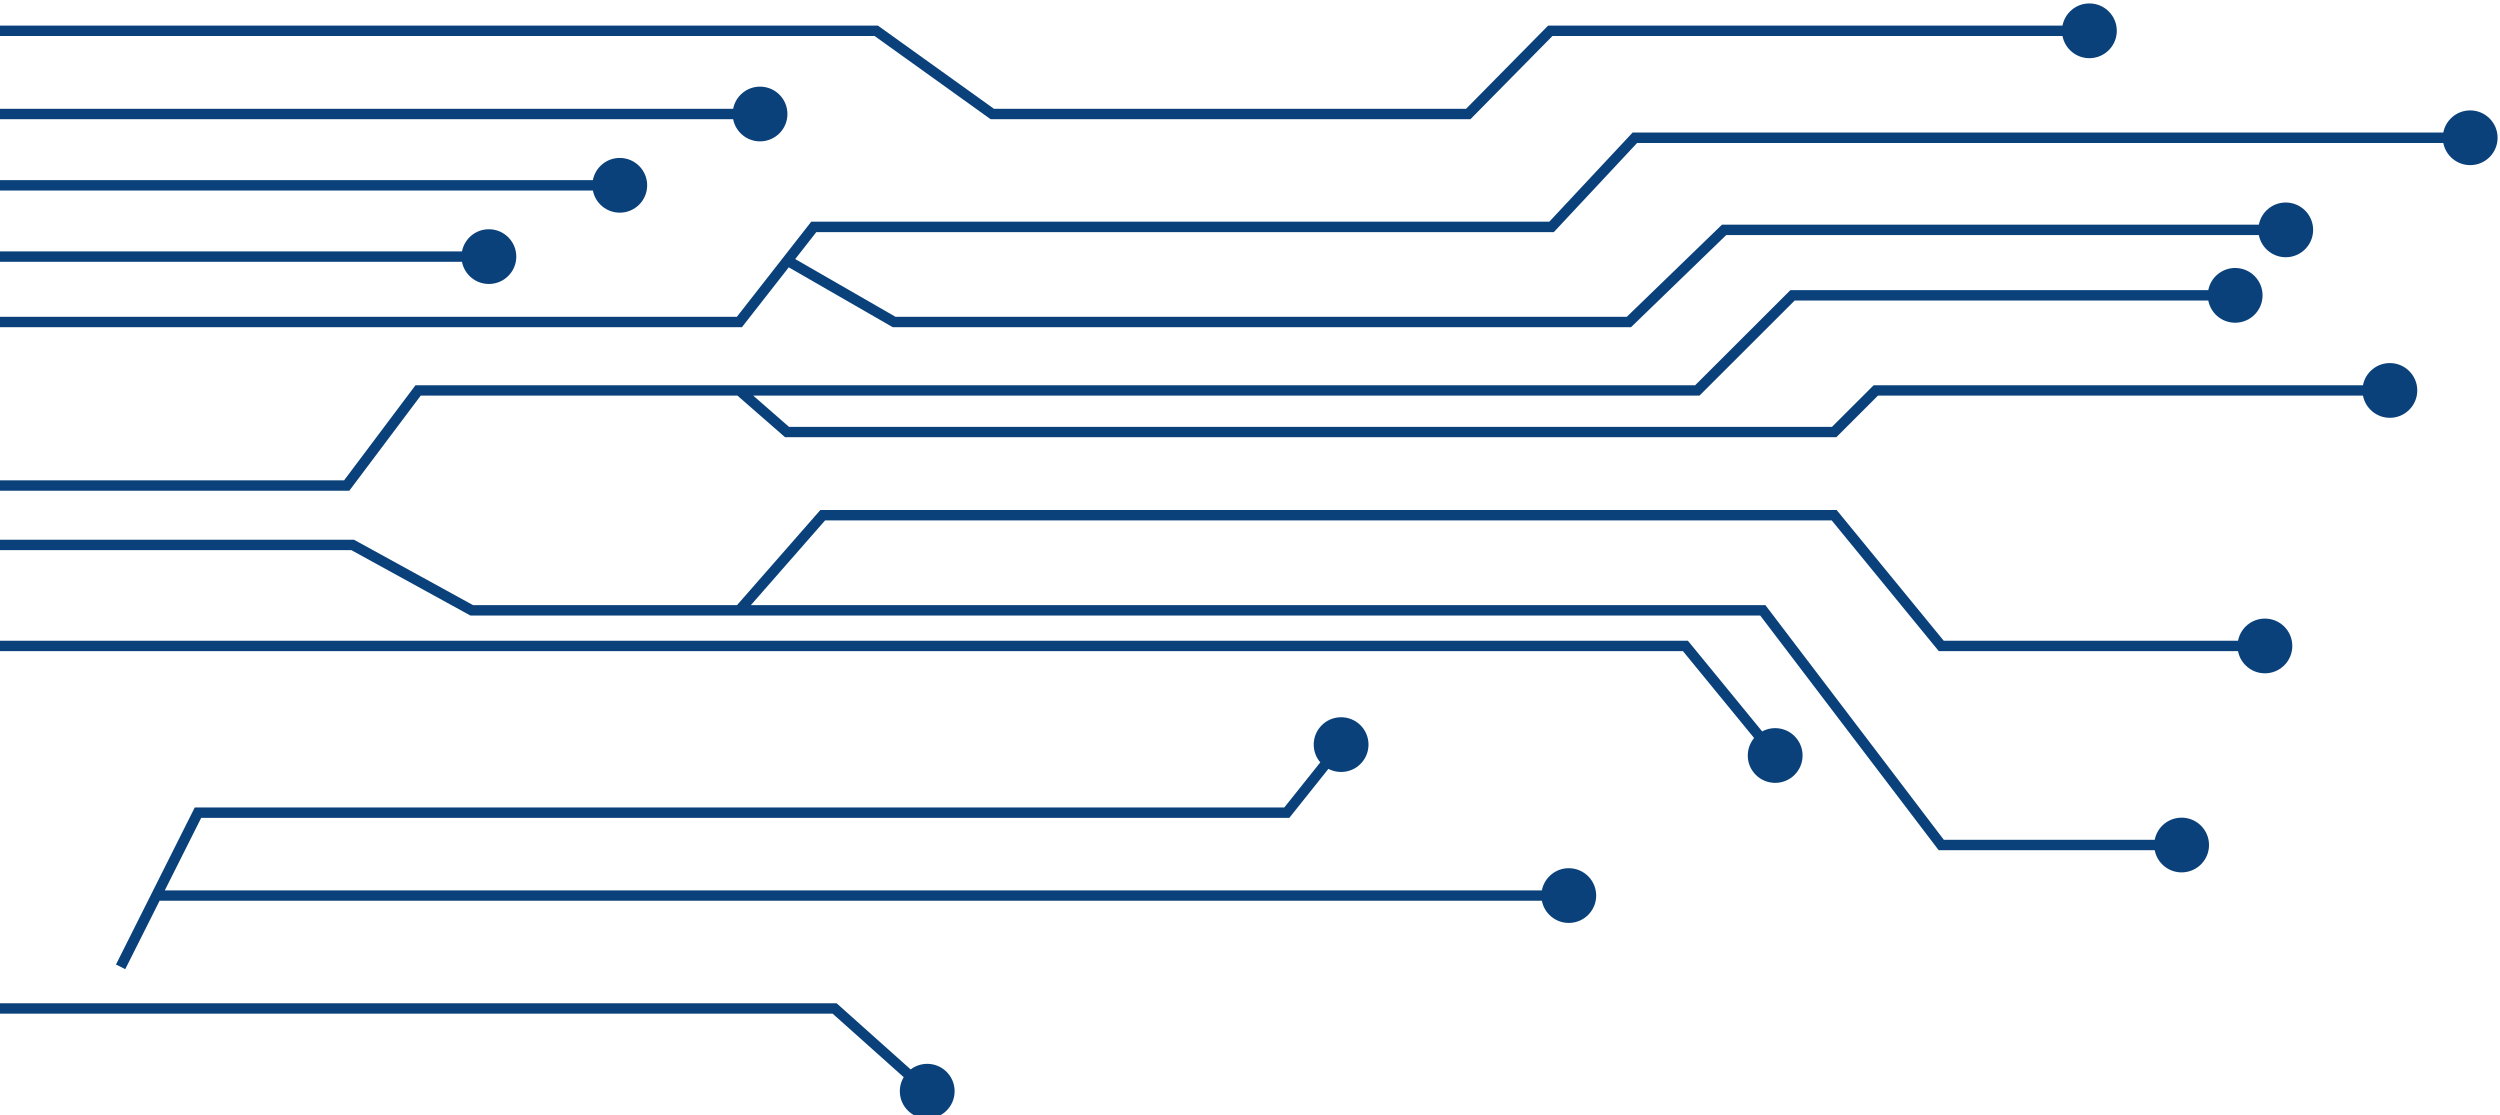
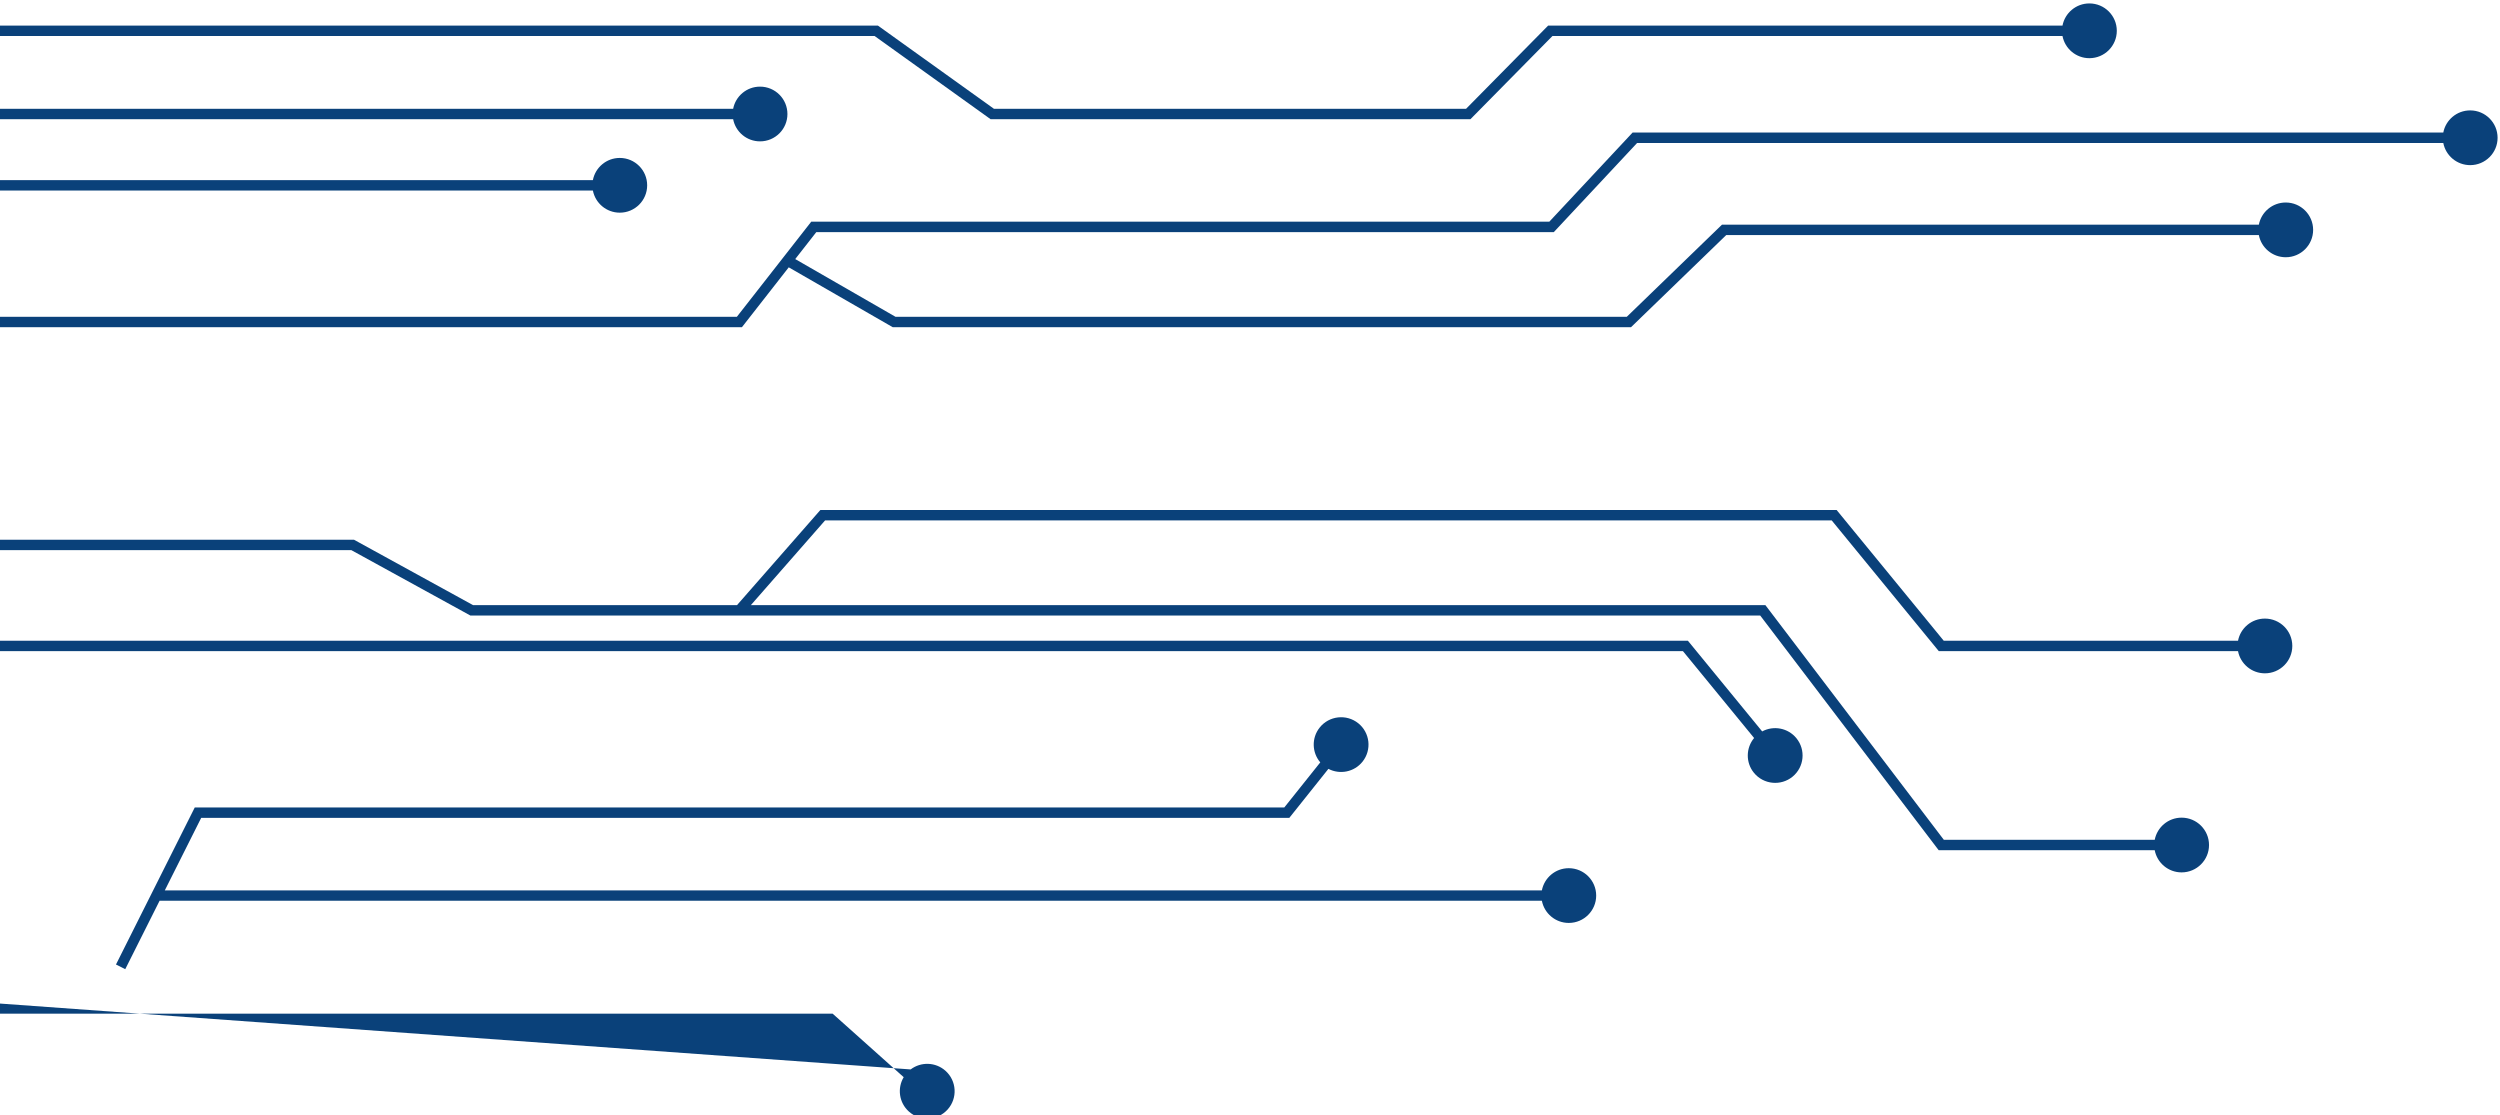
<svg xmlns="http://www.w3.org/2000/svg" width="100%" height="100%" viewBox="0 0 500 223" version="1.1" xml:space="preserve" style="fill-rule:evenodd;clip-rule:evenodd;stroke-linejoin:round;stroke-miterlimit:2;">
  <g transform="matrix(-0.795,-9.73297e-17,9.72688e-17,-0.794,1327.24,2934.54)">
    <g transform="matrix(0.623,0,0,0.623,424.574,2951.05)">
-       <path d="M1630.52,763.19C1626.39,766.339 1620.47,766.224 1616.45,762.629C1611.9,758.554 1611.51,751.557 1615.58,747.004C1619.66,742.45 1626.66,742.061 1631.21,746.136C1635.23,749.73 1636,755.597 1633.33,760.057L1662.04,785.746L2000,785.746L2000,789.95L1660.43,789.95L1630.52,763.19Z" style="fill:rgb(10,65,122);fill-rule:nonzero;" />
+       <path d="M1630.52,763.19C1626.39,766.339 1620.47,766.224 1616.45,762.629C1611.9,758.554 1611.51,751.557 1615.58,747.004C1619.66,742.45 1626.66,742.061 1631.21,746.136C1635.23,749.73 1636,755.597 1633.33,760.057L1662.04,785.746L2000,785.746L2000,789.95L1630.52,763.19Z" style="fill:rgb(10,65,122);fill-rule:nonzero;" />
    </g>
    <g transform="matrix(0.623,0,0,0.623,424.574,2951.05)">
      <path d="M1933.81,831.382L1947.67,803.724L1951.42,805.608L1919.61,869.099L1479.65,869.099L1465.11,887.336C1468.49,891.286 1468.71,897.2 1465.35,901.416C1461.55,906.194 1454.58,906.981 1449.8,903.173C1445.03,899.364 1444.24,892.401 1448.05,887.622C1451.41,883.406 1457.22,882.303 1461.83,884.716L1477.62,864.894L1917.01,864.894L1931.7,835.587L1375.63,835.587C1374.64,840.691 1370.16,844.55 1364.77,844.55C1358.66,844.55 1353.7,839.595 1353.7,833.485C1353.7,827.374 1358.66,822.419 1364.77,822.419C1370.16,822.419 1374.64,826.278 1375.63,831.382L1933.81,831.382Z" style="fill:rgb(10,65,122);fill-rule:nonzero;" />
    </g>
    <g transform="matrix(0.623,0,0,0.623,424.574,2951.05)">
      <path d="M1286.67,899.85C1282.1,902.322 1276.27,901.293 1272.86,897.121C1268.99,892.392 1269.68,885.419 1274.41,881.549C1279.14,877.68 1286.12,878.377 1289.99,883.107C1293.4,887.279 1293.25,893.195 1289.93,897.188L1318.66,932.304L2000,932.304L2000,936.509L1316.66,936.509L1286.67,899.85Z" style="fill:rgb(10,65,122);fill-rule:nonzero;" />
    </g>
    <g transform="matrix(0.623,0,0,0.623,424.574,2951.05)">
      <path d="M1287.47,946.72L1808.33,946.72L1856.38,973.148L2000,973.148L2000,977.353L1855.3,977.353L1807.25,950.924L1700.63,950.924L1666.99,989.366L1256.6,989.366L1213.35,936.509L1094.52,936.509C1093.54,941.613 1089.05,945.472 1083.66,945.472C1077.55,945.472 1072.6,940.517 1072.6,934.407C1072.6,928.296 1077.55,923.341 1083.66,923.341C1089.05,923.341 1093.54,927.2 1094.52,932.304L1215.35,932.304L1258.59,985.161L1665.08,985.161L1695.04,950.924L1285.38,950.924L1213.31,856.022L1128.16,856.022C1127.18,861.126 1122.69,864.985 1117.3,864.985C1111.19,864.985 1106.23,860.03 1106.23,853.919C1106.23,847.809 1111.19,842.854 1117.3,842.854C1122.69,842.854 1127.18,846.713 1128.16,851.817L1215.39,851.817L1287.47,946.72Z" style="fill:rgb(10,65,122);fill-rule:nonzero;" />
    </g>
    <g transform="matrix(0.623,0,0,0.623,424.574,2951.05)">
-       <path d="M1239.91,1035.62L1256.73,1018.8L1681.24,1018.8L1700.46,1035.62L1828.36,1035.62L1857.2,997.174L2000,997.174L2000,1001.38L1859.3,1001.38L1830.47,1039.82L1313.73,1039.82L1275.29,1078.26L1106.53,1078.26C1105.55,1083.37 1101.07,1087.23 1095.67,1087.23C1089.56,1087.23 1084.61,1082.27 1084.61,1076.16C1084.61,1070.05 1089.56,1065.09 1095.67,1065.09C1101.07,1065.09 1105.55,1068.95 1106.53,1074.06L1273.54,1074.06L1311.99,1035.62L1694.08,1035.62L1679.66,1023L1258.47,1023L1241.65,1039.82L1044.07,1039.82C1043.08,1044.93 1038.6,1048.78 1033.21,1048.78C1027.1,1048.78 1022.14,1043.83 1022.14,1037.72C1022.14,1031.61 1027.1,1026.65 1033.21,1026.65C1038.6,1026.65 1043.08,1030.51 1044.07,1035.62L1239.91,1035.62Z" style="fill:rgb(10,65,122);fill-rule:nonzero;" />
-     </g>
+       </g>
    <g transform="matrix(0.623,0,0,0.623,424.574,2951.05)">
      <path d="M1000.77,1128.81C1006.16,1128.81 1010.65,1132.67 1011.63,1137.77L1337.17,1137.77L1370.81,1101.73L1668.62,1101.73L1677.13,1090.83L1636.64,1067.49L1341.34,1067.49L1302.9,1104.74L1086.11,1104.74C1085.13,1109.84 1080.64,1113.7 1075.25,1113.7C1069.14,1113.7 1064.19,1108.74 1064.19,1102.63C1064.19,1096.52 1069.14,1091.57 1075.25,1091.57C1080.64,1091.57 1085.13,1095.43 1086.11,1100.53L1301.19,1100.53L1339.63,1063.29L1637.77,1063.29L1679.75,1087.49L1698.65,1063.29L2000,1063.29L2000,1067.49L1700.7,1067.49L1670.67,1105.94L1372.63,1105.94L1339,1141.98L1011.63,1141.98C1010.65,1147.08 1006.16,1150.94 1000.77,1150.94C994.661,1150.94 989.706,1145.98 989.706,1139.87C989.706,1133.76 994.661,1128.81 1000.77,1128.81Z" style="fill:rgb(10,65,122);fill-rule:nonzero;" />
    </g>
    <g transform="matrix(0.623,0,0,0.623,424.574,2951.05)">
-       <path d="M1800.84,1102.89C1794.73,1102.89 1789.77,1097.93 1789.77,1091.82C1789.77,1085.71 1794.73,1080.76 1800.84,1080.76C1806.23,1080.76 1810.72,1084.61 1811.7,1089.72L2000,1089.72L2000,1093.92L1811.7,1093.92C1810.72,1099.03 1806.23,1102.89 1800.84,1102.89Z" style="fill:rgb(10,65,122);fill-rule:nonzero;" />
-     </g>
+       </g>
    <g transform="matrix(0.623,0,0,0.623,424.574,2951.05)">
      <path d="M2000,1122.75L1758.84,1122.75C1757.86,1127.86 1753.37,1131.72 1747.98,1131.72C1741.87,1131.72 1736.92,1126.76 1736.92,1120.65C1736.92,1114.54 1741.87,1109.59 1747.98,1109.59C1753.37,1109.59 1757.86,1113.45 1758.84,1118.55L2000,1118.55L2000,1122.75Z" style="fill:rgb(10,65,122);fill-rule:nonzero;" />
    </g>
    <g transform="matrix(0.623,0,0,0.623,424.574,2951.05)">
      <path d="M2000,1151.59L1702.2,1151.59C1701.22,1156.69 1696.74,1160.55 1691.34,1160.55C1685.23,1160.55 1680.28,1155.59 1680.28,1149.48C1680.28,1143.37 1685.23,1138.42 1691.34,1138.42C1696.74,1138.42 1701.22,1142.28 1702.2,1147.38L2000,1147.38L2000,1151.59Z" style="fill:rgb(10,65,122);fill-rule:nonzero;" />
    </g>
    <g transform="matrix(0.623,0,0,0.623,424.574,2951.05)">
      <path d="M1154.54,1172.05C1159.93,1172.05 1164.42,1175.91 1165.4,1181.02L1371.35,1181.02L1404.48,1147.38L1598.24,1147.38L1645.08,1181.02L2000,1181.02L2000,1185.22L1643.73,1185.22L1596.89,1151.59L1406.24,1151.59L1373.11,1185.22L1165.4,1185.22C1164.42,1190.33 1159.93,1194.19 1154.54,1194.19C1148.43,1194.19 1143.47,1189.23 1143.47,1183.12C1143.47,1177.01 1148.43,1172.05 1154.54,1172.05Z" style="fill:rgb(10,65,122);fill-rule:nonzero;" />
    </g>
  </g>
</svg>